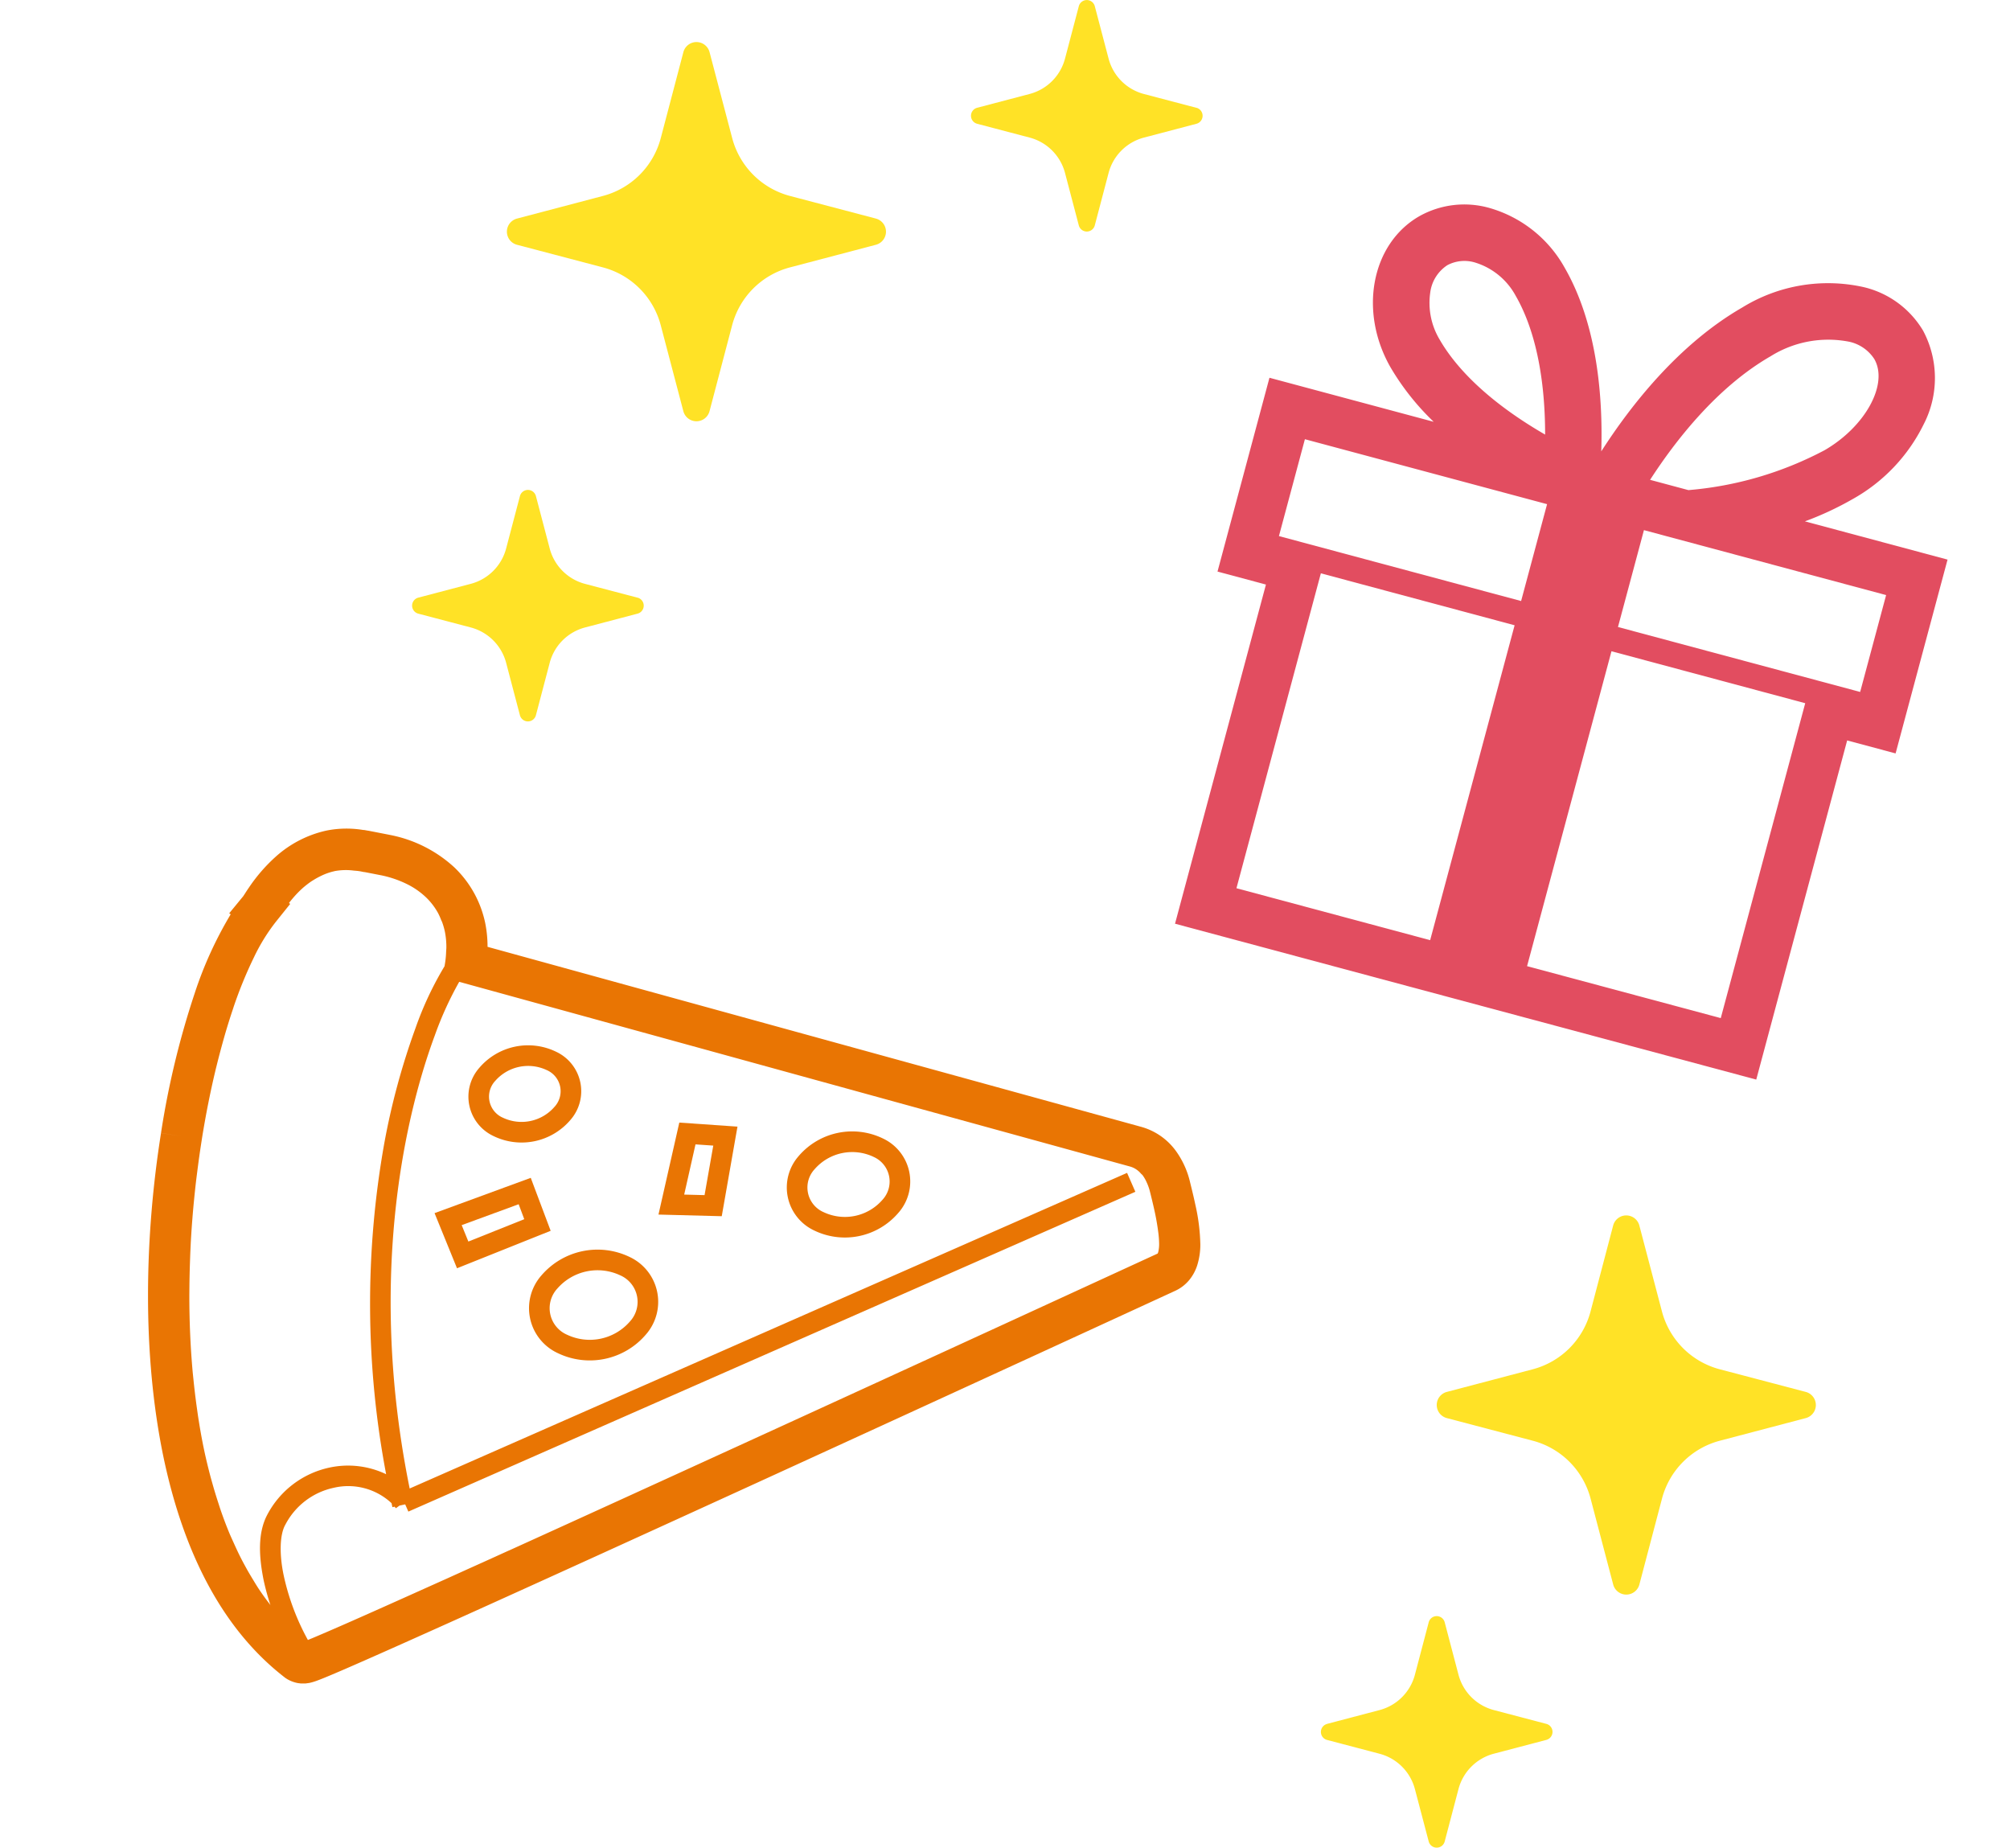
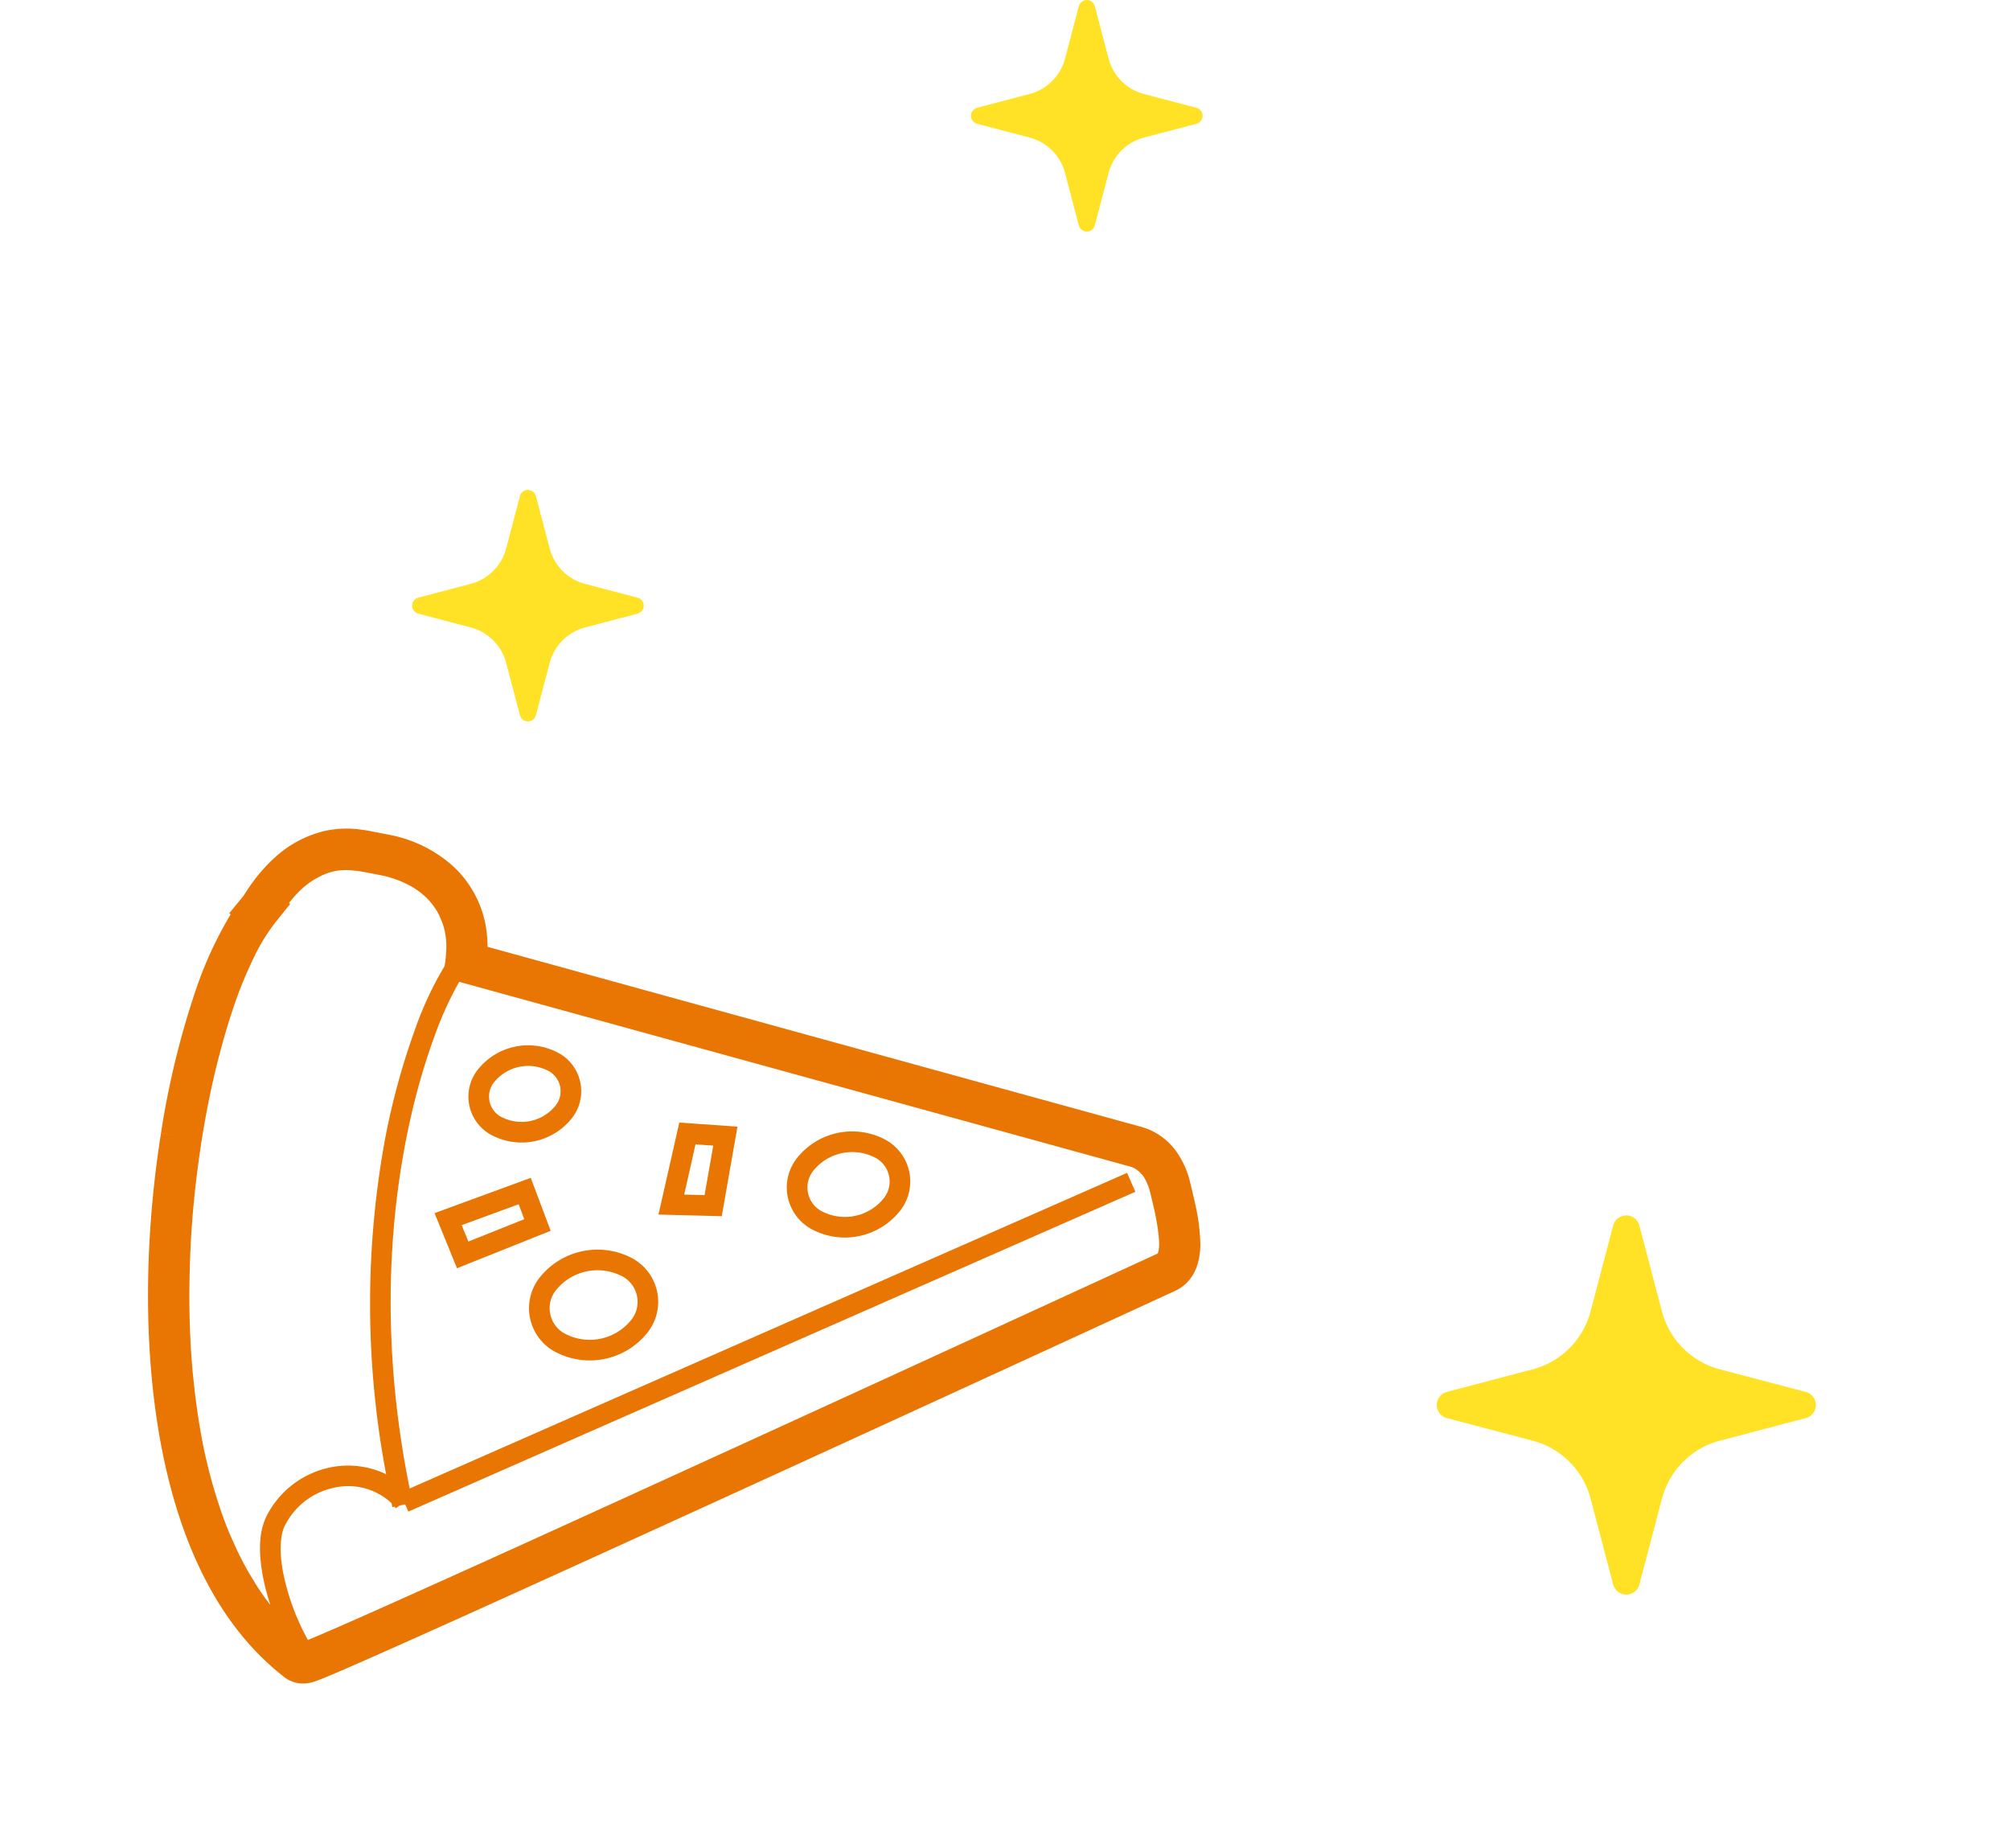
<svg xmlns="http://www.w3.org/2000/svg" width="204.999" height="188.407" viewBox="0 0 204.999 188.407">
  <g id="gift" transform="translate(-1320.969 -1759.617)">
-     <path id="Icon_metro-gift" data-name="Icon metro-gift" d="M61.032,26.9a32.1,32.1,0,0,0,4.11-3.448,17.636,17.636,0,0,0,5.027-9.247,10.274,10.274,0,0,0-2.527-9.2,9.618,9.618,0,0,0-6.981-2.724A16.668,16.668,0,0,0,49.2,7.51c-5.312,5.312-8.408,12.644-10.074,17.876-1.234-5.258-3.692-12.357-8.471-17.136A12.806,12.806,0,0,0,21.716,4.37a9.382,9.382,0,0,0-6.733,2.676c-3.994,3.994-3.454,11.01,1.205,15.669A25.752,25.752,0,0,0,21.84,26.9H4.5V47.358H9.613v35.8H70.978v-35.8h5.114V26.9ZM53.266,11.579a11.086,11.086,0,0,1,7.4-3.538,4.08,4.08,0,0,1,2.912,1.039c2.08,2.08.912,6.9-2.5,10.307A36.024,36.024,0,0,1,48.734,26.9H44.686c1.484-4.6,4.16-10.9,8.58-15.324ZM18.077,14.189a3.924,3.924,0,0,1,.975-3.076,3.715,3.715,0,0,1,2.665-.99,7.059,7.059,0,0,1,4.869,2.2c2.706,2.706,4.935,7.013,6.446,12.455q.061.221.12.438l-.438-.12c-5.442-1.51-9.748-3.739-12.455-6.446a7.278,7.278,0,0,1-2.18-4.457Zm17.1,63.852H14.726V44.8H35.182Zm0-35.8H9.613V32.016H35.182V42.244Zm30.683,35.8H45.409V44.8H65.865Zm5.114-35.8H45.409V32.016H70.978V42.244Z" transform="matrix(0.966, 0.259, -0.259, 0.966, 1453.061, 1770.985)" fill="#e24d60" />
    <g id="pizza" transform="matrix(0.956, -0.292, 0.292, 0.956, 1320.969, 1854.439)">
      <path id="パス_39" data-name="パス 39" d="M271.3,300.535a7.524,7.524,0,0,1-9.173-.822,5.048,5.048,0,0,1,.719-8.045,7.543,7.543,0,0,1,9.173.82,5.054,5.054,0,0,1-.719,8.047Zm-.752-6.541a5.439,5.439,0,0,0-6.521-.583,2.951,2.951,0,0,0-.429,4.8,5.423,5.423,0,0,0,6.521.583,2.953,2.953,0,0,0,.429-4.8Z" transform="translate(-220.324 -241.816)" fill="#e97503" />
      <path id="パス_40" data-name="パス 40" d="M138.048,281.593a7.181,7.181,0,0,1-8.762-.782,4.844,4.844,0,0,1,.69-7.708,7.189,7.189,0,0,1,8.764.785,4.842,4.842,0,0,1-.692,7.706Zm-.781-6.2a5.086,5.086,0,0,0-6.108-.544,2.743,2.743,0,0,0-.4,4.462,5.081,5.081,0,0,0,6.107.547,2.747,2.747,0,0,0,.4-4.464Z" transform="translate(-58.798 -227.227)" fill="#e97503" />
      <path id="パス_41" data-name="パス 41" d="M275.9,195.807a6.54,6.54,0,0,1-7.993-.715,4.439,4.439,0,0,1,.633-7.071,6.545,6.545,0,0,1,7.989.713,4.444,4.444,0,0,1-.629,7.073Zm-.842-5.571a4.457,4.457,0,0,0-5.337-.477,2.346,2.346,0,0,0-.341,3.831,4.441,4.441,0,0,0,5.337.476,2.349,2.349,0,0,0,.341-3.831Z" transform="translate(-225.892 -160.273)" fill="#e97503" />
      <path id="パス_42" data-name="パス 42" d="M206.557,255.511l-6.126-2.046,4.774-8.353,5.557,2.128-.532,1.042Zm-.421-7.79-2.6,4.561,1.972.659,2.326-4.571Z" transform="translate(-144.659 -206.07)" fill="#e97503" />
      <path id="パス_43" data-name="パス 43" d="M311.492,250.684l.3,4.721-10.257.863-.546-6.048,10.438-.575Zm-2.032,1.175-6.182.341.163,1.8,6.12-.513Z" transform="translate(-267.023 -209.64)" fill="#e97503" />
      <path id="パス_44" data-name="パス 44" d="M8.573,383.687s0-.008.006-.012h0Z" transform="translate(98.227 -315.235)" fill="#e97503" />
      <path id="パス_45" data-name="パス 45" d="M.235,117.492c.98-10.87,4.78-22.259,9.426-31.787l1.892.924L9.662,85.7a86.5,86.5,0,0,1,7.424-12.591,39.541,39.541,0,0,1,5.892-6.666l-.117-.142,1.877-1.247.232-.193c.154-.132.351-.3.571-.472l.014-.012a16.907,16.907,0,0,1,3.519-2.206,11.416,11.416,0,0,1,5.689-1.046l.012,0a10.46,10.46,0,0,1,3.679,1.058l.033,0,.368.189.049.02,1.937,1.031.008.006.051.027a13.453,13.453,0,0,1,5.29,5.06l0,0a10.941,10.941,0,0,1,1.36,6.389,12.178,12.178,0,0,1-.479,2.367L105.5,114.322a6.533,6.533,0,0,1,2.638,3.32,8.874,8.874,0,0,1,.471,3.534c-.037.674-.08,1.508-.158,2.391a19.821,19.821,0,0,1-.674,3.911v.006a7.074,7.074,0,0,1-.972,2.048,4.574,4.574,0,0,1-1.115,1.109,4.054,4.054,0,0,1-1.773.686l0,0c-.175.025-23.337,3.172-46.819,6.3-11.778,1.567-23.633,3.129-32.7,4.287-4.532.575-8.367,1.056-11.159,1.382-1.4.166-2.533.292-3.375.376-.413.041-.764.074-1.07.094l-.134.008.115-.008a6.292,6.292,0,0,1-.931.016l-.1-.008-.255-.041-.14-.022-.32-.1-.132-.039-.128-.06a2.464,2.464,0,0,1-.423-.226,3.371,3.371,0,0,1-.621-.518l-.035-.039-.084-.1-.045-.053-.084-.117-.076-.107.068.094C.584,135.515-.57,126.6.235,117.492Zm8.651,22.049.29-.029c.09-.008.168-.014.271-.025.805-.082,1.919-.205,3.3-.366,2.7-.316,6.439-.785,10.839-1.343.4-.049.813-.1,1.224-.156.678-.087,1.36-.175,2.067-.267.425-.051.861-.111,1.3-.164.959-.123,1.921-.249,2.919-.38a.5.5,0,0,1,.076-.006c7.693-1,16.554-2.176,25.373-3.349,21.055-2.8,41.866-5.625,46.034-6.188l.738-.1.014-.017a.385.385,0,0,0,.058-.064,2.031,2.031,0,0,0,.154-.275,3.557,3.557,0,0,0,.216-.567,9.978,9.978,0,0,0,.277-1.272c.018-.1.035-.206.051-.316.07-.468.132-.961.177-1.465.07-.791.113-1.574.148-2.241a5.267,5.267,0,0,0-.045-1.091,3.8,3.8,0,0,0-.181-.781c-.033-.084-.084-.146-.121-.224a2.268,2.268,0,0,0-.814-.98L43.264,79.842a34.99,34.99,0,0,0-3.973,4.493c-5.711,7.49-13.922,22.321-15.96,43.46l79.409-9.409.246,2.092-80.471,9.532-.094-.8-.594-.049-.429.148-.082-.189-.226-.019.035-.413a6.474,6.474,0,0,0-5.185-3.225,7.276,7.276,0,0,0-5.814,2.153c-.844.787-1.5,2.728-1.685,5A24.29,24.29,0,0,0,8.886,139.541Zm-3.273-6.453c.189.631.4,1.245.631,1.849.008.027.017.056.027.084a24.663,24.663,0,0,1,.074-2.593c.242-2.511.828-4.832,2.311-6.319a9.392,9.392,0,0,1,7.47-2.745A9.01,9.01,0,0,1,21.46,125.7a93.158,93.158,0,0,1,9.666-32.311,72.433,72.433,0,0,1,6.492-10.333,34.12,34.12,0,0,1,4.674-5.169,9.586,9.586,0,0,0,.592-1.372c.049-.14.109-.275.15-.411a7.939,7.939,0,0,0,.325-1.572,7.322,7.322,0,0,0,.018-1.017c-.006-.082-.025-.164-.033-.247a6.81,6.81,0,0,0-.094-.756,6.685,6.685,0,0,0-.725-1.931l0,0A7.825,7.825,0,0,0,41.1,68.771a10.88,10.88,0,0,0-2.231-1.623l-1.409-.75-.173-.09-.019,0-.374-.2a5.863,5.863,0,0,0-.565-.242,6.324,6.324,0,0,0-1.917-.538.351.351,0,0,0-.047,0,6.065,6.065,0,0,0-1.093.016c-.132.013-.259.033-.386.053a7.8,7.8,0,0,0-.8.168c-.095.027-.189.047-.282.076a9.443,9.443,0,0,0-1.017.388,10.579,10.579,0,0,0-1.337.744c-.1.064-.195.128-.287.191-.062.039-.109.08-.166.121l.1.115-1.923,1.311A19.3,19.3,0,0,0,23.993,71.3a43.148,43.148,0,0,0-3.5,4.281c-.047.068-.095.142-.144.207q-.74,1.032-1.483,2.165c-.144.22-.29.448-.433.672-.425.668-.855,1.356-1.28,2.067-.128.213-.257.427-.384.645-1.082,1.849-2.147,3.831-3.172,5.908-.137.279-.271.563-.407.842-.37.768-.732,1.551-1.089,2.342-.154.343-.308.682-.462,1.029Q11,92.926,10.393,94.431c-.074.185-.148.374-.222.561q-.6,1.513-1.146,3.059c-.132.37-.259.744-.388,1.118q-.425,1.236-.82,2.486c-.109.351-.222.7-.329,1.056-.707,2.342-1.319,4.708-1.82,7.067-.064.3-.121.6-.181.908q-.274,1.374-.493,2.741c-.049.314-.1.625-.148.937-.171,1.175-.318,2.346-.421,3.5-.086.951-.137,1.888-.175,2.816-.01.3-.014.587-.021.885-.014.643-.012,1.282,0,1.913.006.329.008.653.022.978q.046,1.183.158,2.334c.041.4.1.8.148,1.191.062.477.127.951.207,1.418.072.431.158.859.249,1.282.076.378.168.746.259,1.113C5.383,132.228,5.488,132.665,5.613,133.089Z" transform="translate(0 -61.092)" fill="#e97503" />
    </g>
    <g id="kirakira" transform="translate(1360.588 1763.905)">
-       <path id="パス_46" data-name="パス 46" d="M207.269,18l-8.761-2.306a8.282,8.282,0,0,1-5.9-5.9L190.3,1.03a1.381,1.381,0,0,0-2.671,0l-2.305,8.761a8.282,8.282,0,0,1-5.9,5.9L170.66,18a1.381,1.381,0,0,0,0,2.671l8.761,2.306a8.28,8.28,0,0,1,5.9,5.9l2.305,8.761a1.381,1.381,0,0,0,2.671,0l2.305-8.761a8.28,8.28,0,0,1,5.9-5.9l8.761-2.306a1.381,1.381,0,0,0,0-2.671Z" transform="translate(-157.551)" fill="#ffe226" />
      <path id="パス_47" data-name="パス 47" d="M31.407,318.992l-5.353-1.408a5.058,5.058,0,0,1-3.606-3.6l-1.409-5.353a.843.843,0,0,0-1.63,0L18,313.979a5.061,5.061,0,0,1-3.607,3.6l-5.353,1.408a.844.844,0,0,0,0,1.632l5.353,1.408a5.061,5.061,0,0,1,3.607,3.6l1.408,5.353a.843.843,0,0,0,1.63,0l1.409-5.353a5.058,5.058,0,0,1,3.606-3.6l5.353-1.408a.844.844,0,0,0,0-1.632Z" transform="translate(-6 -262.335)" fill="#ffe226" />
      <path id="パス_48" data-name="パス 48" d="M31.407,318.992l-5.353-1.408a5.058,5.058,0,0,1-3.606-3.6l-1.409-5.353a.843.843,0,0,0-1.63,0L18,313.979a5.061,5.061,0,0,1-3.607,3.6l-5.353,1.408a.844.844,0,0,0,0,1.632l5.353,1.408a5.061,5.061,0,0,1,3.607,3.6l1.408,5.353a.843.843,0,0,0,1.63,0l1.409-5.353a5.058,5.058,0,0,1,3.606-3.6l5.353-1.408a.844.844,0,0,0,0-1.632Z" transform="translate(51 -312.286)" fill="#ffe226" />
    </g>
    <g id="kirakira-2" data-name="kirakira" transform="translate(1405.498 1874.739)">
      <path id="パス_46-2" data-name="パス 46" d="M170.66,18l8.761-2.306a8.282,8.282,0,0,0,5.9-5.9l2.305-8.761a1.381,1.381,0,0,1,2.671,0l2.305,8.761a8.282,8.282,0,0,0,5.9,5.9L207.269,18a1.381,1.381,0,0,1,0,2.671l-8.761,2.306a8.28,8.28,0,0,0-5.9,5.9L190.3,37.637a1.381,1.381,0,0,1-2.671,0l-2.305-8.761a8.28,8.28,0,0,0-5.9-5.9l-8.761-2.306a1.381,1.381,0,0,1,0-2.671Z" transform="translate(-107.63 8.807)" fill="#ffe226" />
-       <path id="パス_47-2" data-name="パス 47" d="M9.041,318.992l5.353-1.408a5.058,5.058,0,0,0,3.606-3.6l1.409-5.352a.843.843,0,0,1,1.63,0l1.408,5.352a5.061,5.061,0,0,0,3.607,3.6l5.353,1.408a.844.844,0,0,1,0,1.632l-5.353,1.408a5.061,5.061,0,0,0-3.607,3.6l-1.408,5.353a.843.843,0,0,1-1.63,0L18,325.638a5.058,5.058,0,0,0-3.606-3.6l-5.353-1.408a.844.844,0,0,1,0-1.632Z" transform="translate(41.776 -258.335)" fill="#ffe226" />
    </g>
  </g>
</svg>